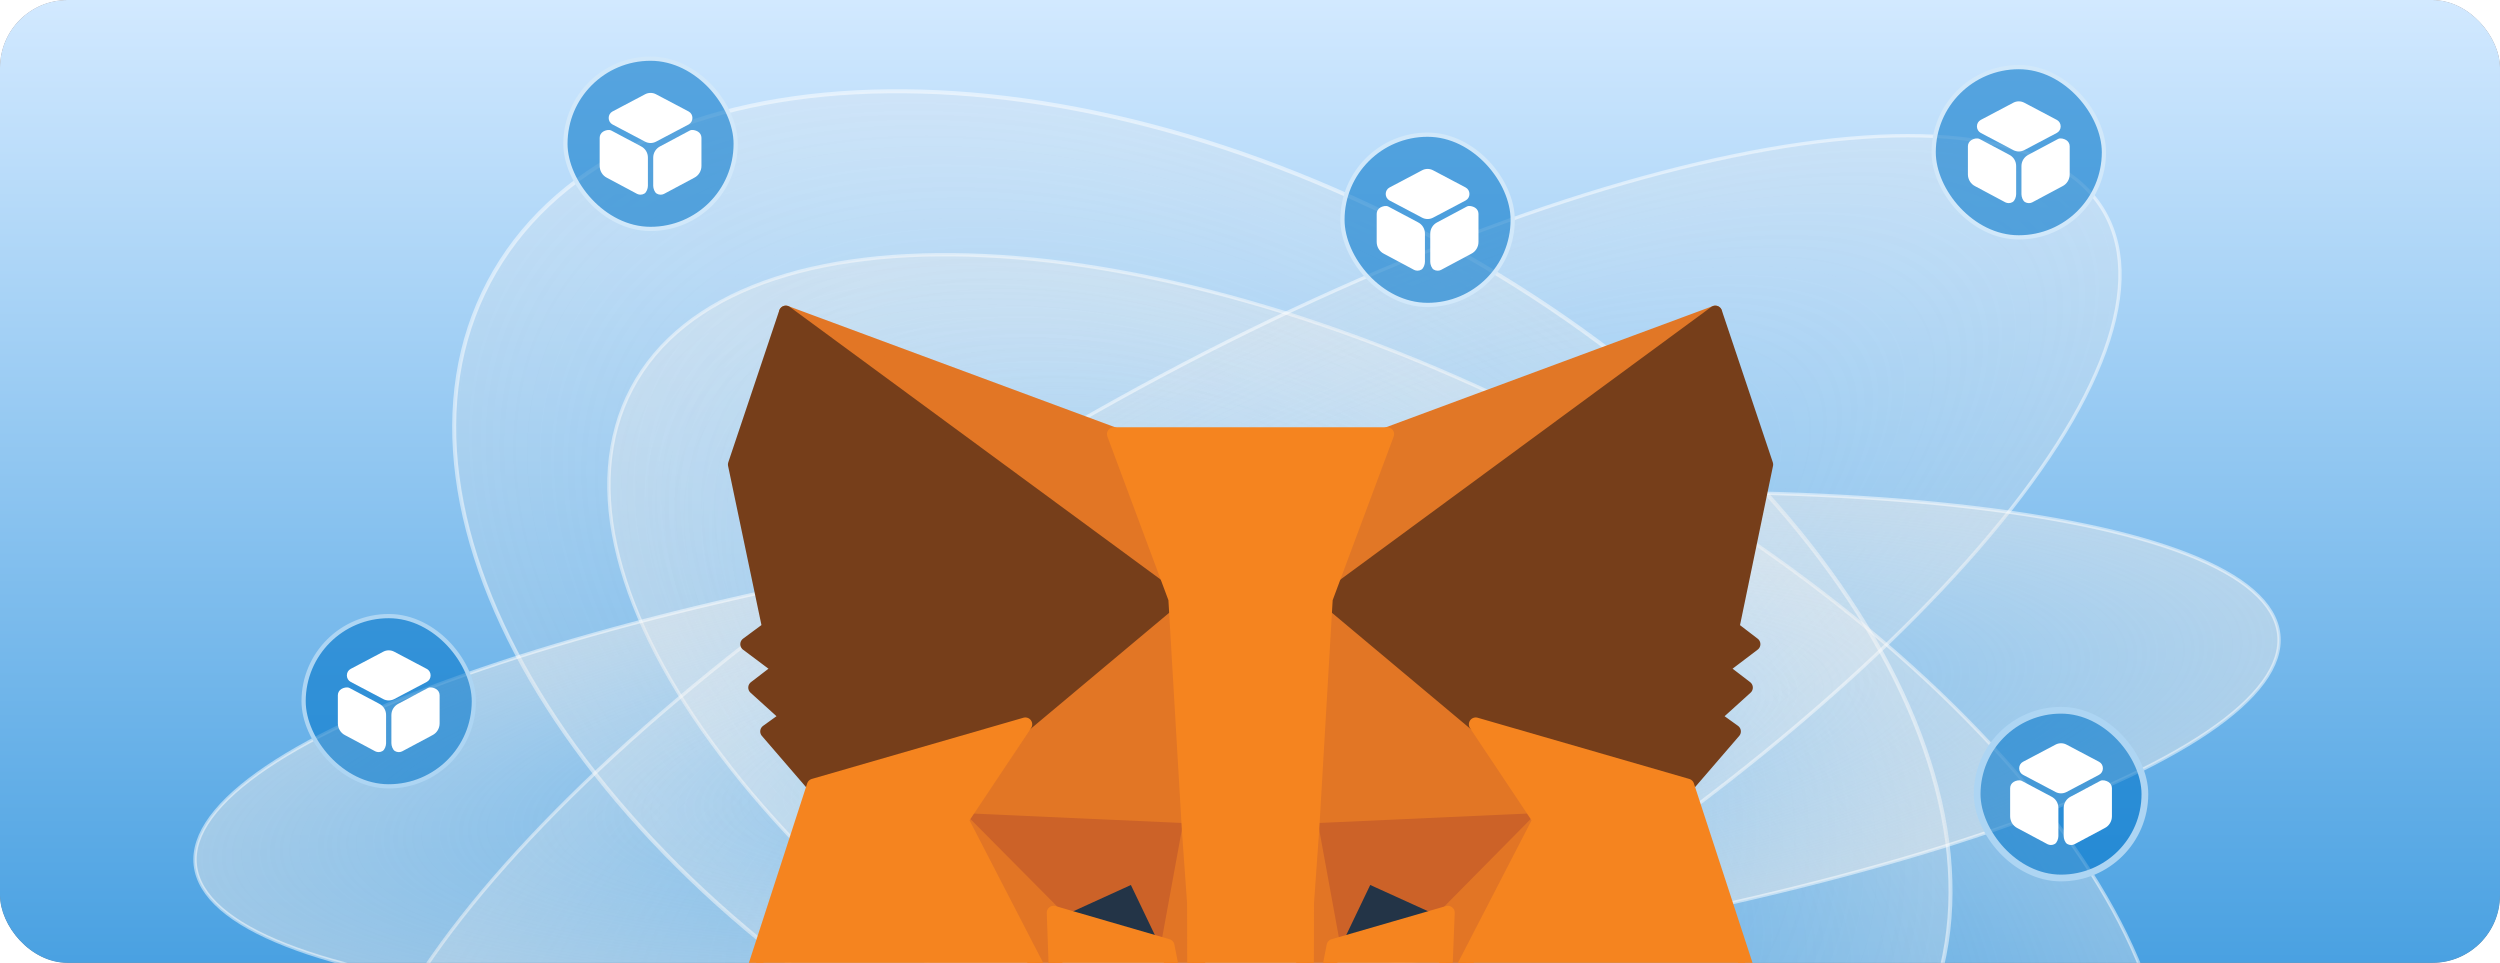
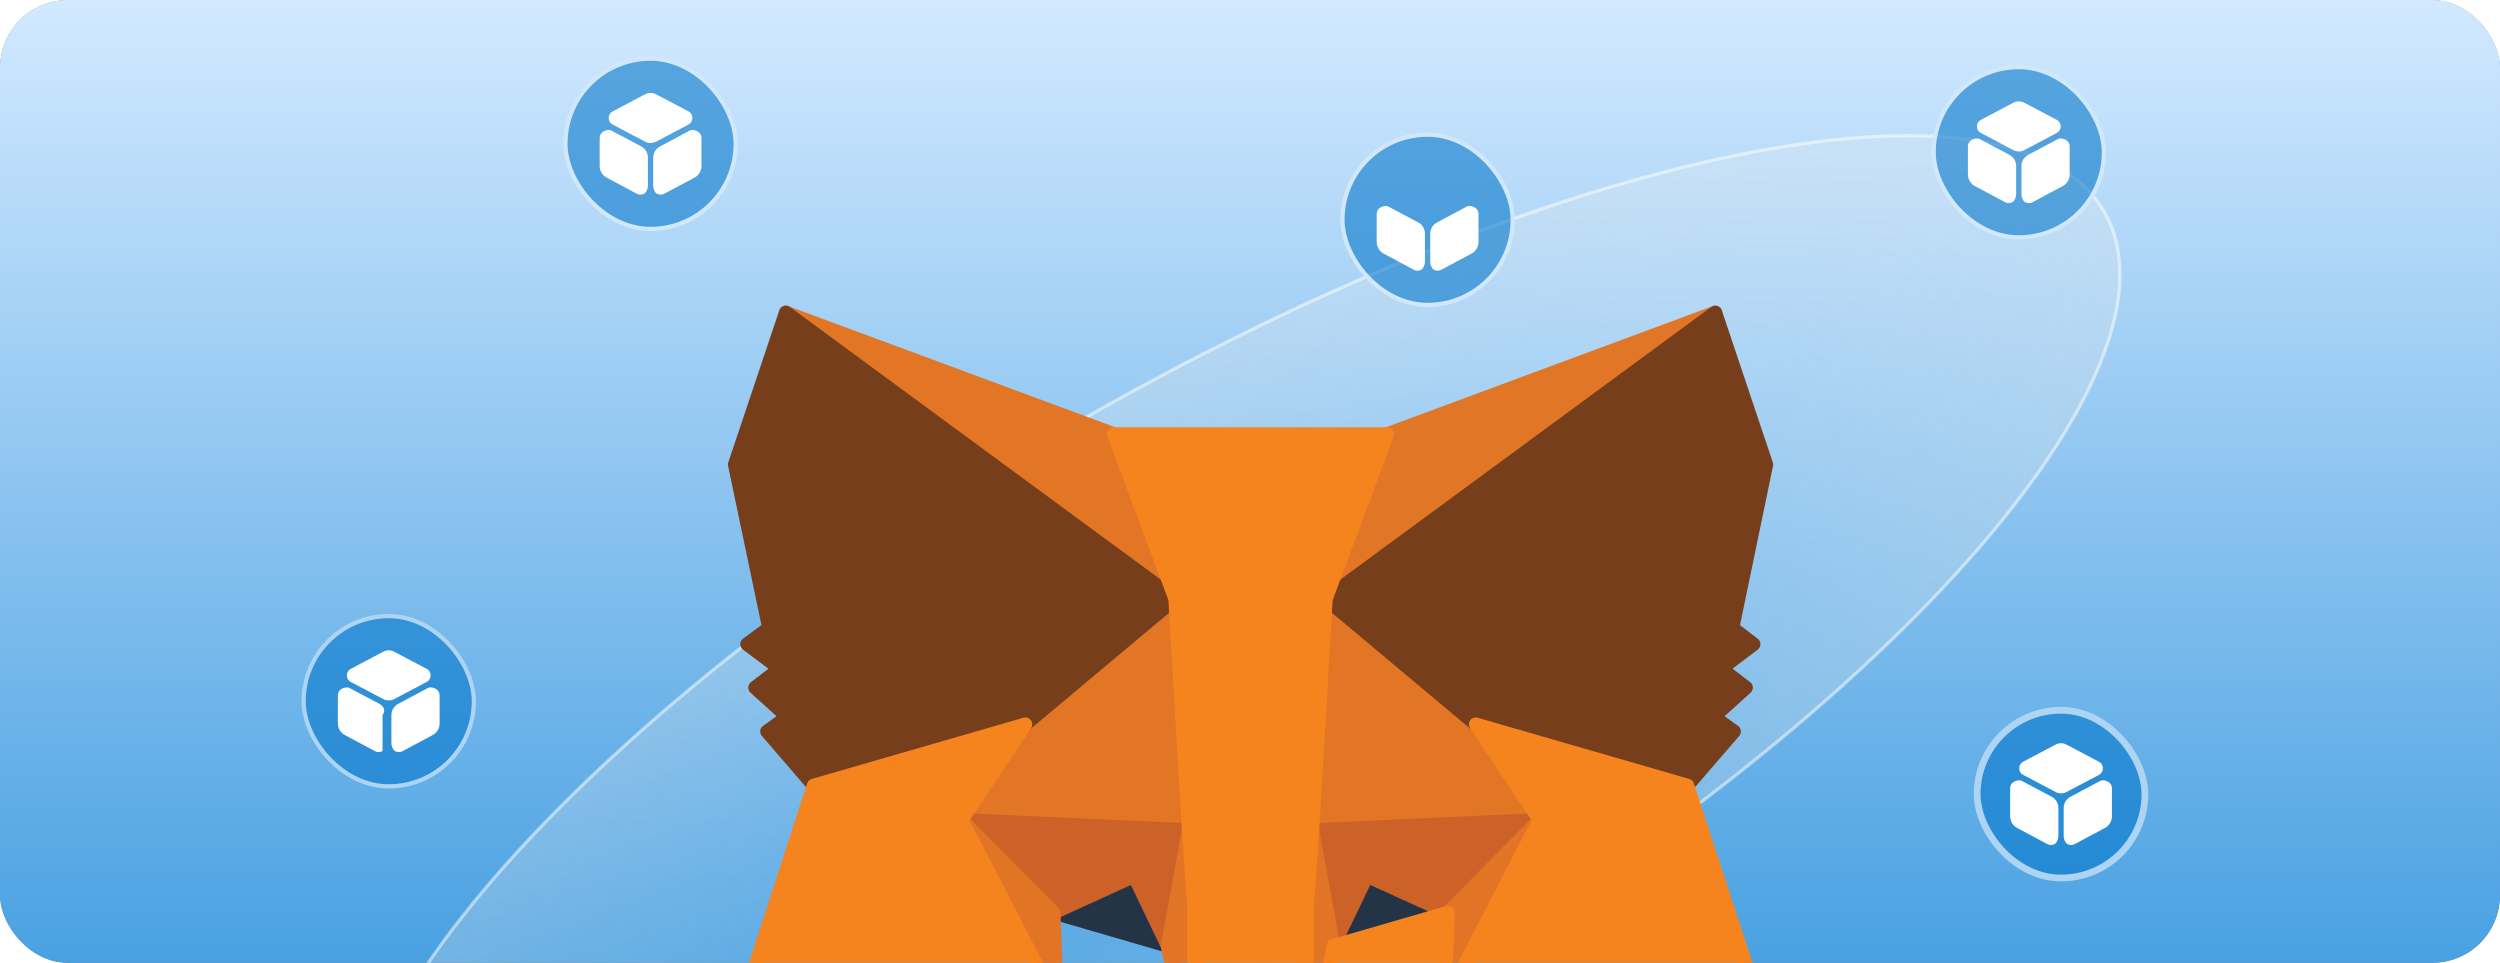
<svg xmlns="http://www.w3.org/2000/svg" width="296" height="114" viewBox="0 0 296 114" fill="none">
  <g clip-path="url(#clip0_1357_4712)">
    <rect width="296" height="114" rx="8" fill="#F2F4F6" />
    <g opacity="0.8" filter="url(#filter0_f_1357_4712)">
      <path d="M277.679 215.325L152.424 402.875L598.645 423.026L583.771 -53.6L277.679 215.325Z" fill="#E27625" stroke="#E27625" stroke-width="7.652" stroke-linecap="round" stroke-linejoin="round" />
      <path d="M-293.003 -294.625L-225.679 26.225L-268.735 58L-204.542 106.05L-253.078 143.25L-189.668 200.6L-229.593 229.275L-138 335.45L277.69 215.325L572.039 -31.125L-192.799 -593L-293.003 -294.625Z" fill="#763E1A" stroke="#763E1A" stroke-width="7.652" stroke-linecap="round" stroke-linejoin="round" />
    </g>
    <rect width="328" height="136" fill="url(#paint0_linear_1357_4712)" />
    <g clip-path="url(#clip1_1357_4712)">
-       <path opacity="0.5" d="M253.868 140.582C247.795 152.08 232.314 157.285 212.081 156.317C191.864 155.35 166.98 148.219 142.228 135.146C117.475 122.072 97.556 105.54 85.36 89.388C73.153 73.222 68.725 57.501 74.798 46.003C80.871 34.505 96.352 29.3 116.585 30.268C136.802 31.235 161.685 38.366 186.438 51.439C211.191 64.513 231.109 81.045 243.306 97.197C255.512 113.363 259.941 129.084 253.868 140.582Z" fill="url(#paint1_radial_1357_4712)" fill-opacity="0.75" stroke="white" stroke-width="0.395" />
-       <path opacity="0.5" d="M226.842 122.668C219.528 136.517 203.475 144.122 183.364 145.168C163.258 146.215 139.14 140.701 115.784 128.365C92.428 116.029 74.277 99.218 63.806 82.022C53.331 64.821 50.562 47.276 57.877 33.427C65.192 19.577 81.244 11.973 101.356 10.926C121.462 9.88 145.58 15.394 168.936 27.73C192.292 40.066 210.443 56.876 220.914 74.072C231.388 91.273 234.157 108.818 226.842 122.668Z" fill="url(#paint2_radial_1357_4712)" fill-opacity="0.5" stroke="white" stroke-width="0.475" />
      <path opacity="0.5" d="M249.145 25.088C251.823 29.726 251.557 35.808 248.719 42.872C245.882 49.933 240.487 57.942 232.969 66.397C217.933 83.305 194.434 101.965 166.034 118.362C137.633 134.759 109.724 145.78 87.563 150.347C76.481 152.631 66.848 153.298 59.315 152.225C51.778 151.151 46.378 148.34 43.7 143.702C41.022 139.063 41.288 132.981 44.126 125.918C46.963 118.856 52.358 110.848 59.877 102.393C74.912 85.484 98.412 66.825 126.812 50.428C155.212 34.031 183.122 23.01 205.283 18.443C216.364 16.159 225.997 15.491 233.531 16.565C241.067 17.639 246.468 20.45 249.145 25.088Z" fill="url(#paint3_radial_1357_4712)" fill-opacity="0.5" stroke="white" stroke-width="0.395" />
-       <path opacity="0.5" d="M269.805 75.106C270.009 76.938 269.375 78.838 267.946 80.782C266.517 82.728 264.301 84.708 261.368 86.691C255.502 90.657 246.803 94.613 235.908 98.335C214.121 105.779 183.592 112.274 149.489 116.053C115.385 119.833 84.176 120.179 61.287 117.685C49.841 116.439 40.487 114.483 33.895 111.898C30.599 110.605 28.004 109.159 26.183 107.573C24.364 105.988 23.329 104.274 23.126 102.441C22.923 100.608 23.557 98.709 24.985 96.764C26.414 94.818 28.63 92.838 31.564 90.855C37.43 86.889 46.129 82.933 57.024 79.211C78.811 71.767 109.339 65.272 143.443 61.493C177.546 57.714 208.756 57.368 231.645 59.861C243.09 61.107 252.444 63.063 259.036 65.648C262.333 66.941 264.928 68.387 266.749 69.973C268.568 71.558 269.602 73.273 269.805 75.106Z" fill="url(#paint4_radial_1357_4712)" stroke="white" stroke-width="0.395" />
      <rect x="35.946" y="72.946" width="20.159" height="20.159" rx="10.079" fill="#0376C9" fill-opacity="0.58" />
      <path d="M50.53 79.197L46.677 77.163C46.272 76.946 45.78 76.946 45.375 77.163L41.522 79.197C41.239 79.347 41.068 79.636 41.068 79.967C41.068 80.292 41.239 80.586 41.522 80.737L45.375 82.771C45.578 82.879 45.805 82.933 46.026 82.933C46.247 82.933 46.474 82.879 46.677 82.771L50.53 80.737C50.812 80.586 50.984 80.298 50.984 79.967C50.984 79.636 50.812 79.347 50.53 79.197Z" fill="white" />
-       <path d="M44.869 83.309L41.367 81.45C41.09 81.317 40.678 81.42 40.419 81.578C40.154 81.741 40.001 82.014 40.001 82.316V85.652C40.001 86.227 40.327 86.782 40.85 87.043L44.438 88.959C44.561 89.019 44.697 89.049 44.832 89.049C44.992 89.049 45.152 89.007 45.294 88.922C45.558 88.765 45.712 88.303 45.712 88V84.665C45.718 84.084 45.392 83.563 44.869 83.309Z" fill="white" />
+       <path d="M44.869 83.309L41.367 81.45C41.09 81.317 40.678 81.42 40.419 81.578C40.154 81.741 40.001 82.014 40.001 82.316V85.652C40.001 86.227 40.327 86.782 40.85 87.043L44.438 88.959C44.561 89.019 44.697 89.049 44.832 89.049C44.992 89.049 45.152 89.007 45.294 88.922V84.665C45.718 84.084 45.392 83.563 44.869 83.309Z" fill="white" />
      <path d="M51.633 81.58C51.368 81.423 50.953 81.311 50.682 81.45L47.189 83.311C46.666 83.571 46.34 84.085 46.34 84.666V88.001C46.34 88.303 46.494 88.767 46.758 88.924C46.9 89.009 47.06 89.051 47.22 89.051C47.355 89.051 47.491 89.021 47.614 88.96L51.202 87.043C51.725 86.783 52.051 86.234 52.051 85.653V82.318C52.051 82.016 51.898 81.743 51.633 81.58Z" fill="white" />
      <rect x="35.946" y="72.946" width="20.159" height="20.159" rx="10.079" stroke="#ADD5F3" stroke-width="0.5" />
      <rect x="158.946" y="15.946" width="20.159" height="20.159" rx="10.079" fill="#0376C9" fill-opacity="0.58" />
-       <path d="M173.53 22.197L169.677 20.163C169.272 19.946 168.78 19.946 168.375 20.163L164.522 22.197C164.24 22.347 164.068 22.636 164.068 22.967C164.068 23.292 164.24 23.586 164.522 23.737L168.375 25.771C168.577 25.879 168.805 25.933 169.026 25.933C169.247 25.933 169.475 25.879 169.677 25.771L173.53 23.737C173.812 23.586 173.984 23.298 173.984 22.967C173.984 22.636 173.812 22.347 173.53 22.197Z" fill="white" />
      <path d="M167.869 26.309L164.368 24.45C164.091 24.317 163.678 24.42 163.419 24.578C163.154 24.741 163 25.014 163 25.316V28.652C163 29.227 163.327 29.782 163.85 30.043L167.438 31.959C167.561 32.019 167.697 32.049 167.832 32.049C167.992 32.049 168.152 32.007 168.294 31.922C168.558 31.765 168.712 31.303 168.712 31V27.665C168.718 27.084 168.392 26.563 167.869 26.309Z" fill="white" />
      <path d="M174.633 24.58C174.368 24.423 173.953 24.311 173.682 24.45L170.189 26.311C169.666 26.571 169.34 27.085 169.34 27.666V31C169.34 31.303 169.494 31.767 169.758 31.924C169.9 32.009 170.06 32.051 170.22 32.051C170.355 32.051 170.491 32.021 170.614 31.96L174.202 30.043C174.725 29.783 175.052 29.234 175.052 28.653V25.318C175.052 25.016 174.898 24.744 174.633 24.58Z" fill="white" />
      <rect x="158.946" y="15.946" width="20.159" height="20.159" rx="10.079" stroke="#D1E8FA" stroke-width="0.5" />
      <rect x="66.946" y="6.946" width="20.159" height="20.159" rx="10.079" fill="#0376C9" fill-opacity="0.58" />
      <path d="M81.53 13.197L77.677 11.163C77.272 10.946 76.78 10.946 76.375 11.163L72.522 13.197C72.24 13.347 72.067 13.636 72.067 13.967C72.067 14.292 72.24 14.586 72.522 14.737L76.375 16.771C76.578 16.879 76.805 16.933 77.026 16.933C77.247 16.933 77.475 16.879 77.677 16.771L81.53 14.737C81.812 14.586 81.984 14.298 81.984 13.967C81.984 13.636 81.812 13.347 81.53 13.197Z" fill="white" />
      <path d="M75.869 17.309L72.368 15.45C72.091 15.317 71.677 15.42 71.419 15.578C71.154 15.741 71.001 16.014 71.001 16.316V19.652C71.001 20.227 71.327 20.782 71.85 21.043L75.438 22.959C75.561 23.019 75.697 23.049 75.832 23.049C75.992 23.049 76.152 23.007 76.294 22.922C76.558 22.765 76.712 22.303 76.712 22V18.665C76.718 18.084 76.392 17.563 75.869 17.309Z" fill="white" />
      <path d="M82.633 15.58C82.368 15.423 81.953 15.311 81.682 15.45L78.189 17.311C77.666 17.571 77.34 18.085 77.34 18.666V22C77.34 22.303 77.494 22.767 77.758 22.924C77.9 23.009 78.06 23.051 78.22 23.051C78.355 23.051 78.491 23.021 78.614 22.96L82.202 21.043C82.725 20.783 83.052 20.234 83.052 19.653V16.318C83.052 16.016 82.898 15.743 82.633 15.58Z" fill="white" />
      <rect x="66.946" y="6.946" width="20.159" height="20.159" rx="10.079" stroke="#D1E8FA" stroke-width="0.5" />
      <rect x="228.946" y="7.946" width="20.159" height="20.159" rx="10.079" fill="#0376C9" fill-opacity="0.58" />
      <path d="M243.53 14.197L239.677 12.163C239.272 11.946 238.78 11.946 238.375 12.163L234.522 14.197C234.24 14.347 234.068 14.636 234.068 14.967C234.068 15.292 234.24 15.586 234.522 15.737L238.375 17.771C238.577 17.879 238.805 17.933 239.026 17.933C239.247 17.933 239.475 17.879 239.677 17.771L243.53 15.737C243.812 15.586 243.984 15.298 243.984 14.967C243.984 14.636 243.812 14.347 243.53 14.197Z" fill="white" />
      <path d="M237.869 18.309L234.368 16.45C234.091 16.317 233.678 16.42 233.419 16.578C233.154 16.741 233 17.014 233 17.316V20.652C233 21.227 233.327 21.782 233.85 22.043L237.438 23.959C237.561 24.019 237.697 24.049 237.832 24.049C237.992 24.049 238.152 24.007 238.294 23.922C238.558 23.765 238.712 23.303 238.712 23V19.665C238.718 19.084 238.392 18.563 237.869 18.309Z" fill="white" />
      <path d="M244.633 16.58C244.368 16.423 243.953 16.311 243.682 16.45L240.189 18.311C239.666 18.571 239.34 19.085 239.34 19.666V23C239.34 23.303 239.494 23.767 239.758 23.924C239.9 24.009 240.06 24.051 240.22 24.051C240.355 24.051 240.491 24.021 240.614 23.96L244.202 22.043C244.725 21.783 245.052 21.234 245.052 20.653V17.318C245.052 17.016 244.898 16.744 244.633 16.58Z" fill="white" />
      <rect x="228.946" y="7.946" width="20.159" height="20.159" rx="10.079" stroke="#D1E8FA" stroke-width="0.5" />
      <rect x="234.095" y="84.095" width="19.861" height="19.861" rx="9.93" fill="#0376C9" fill-opacity="0.58" />
      <path d="M248.53 90.197L244.677 88.163C244.272 87.946 243.78 87.946 243.375 88.163L239.522 90.197C239.24 90.347 239.068 90.636 239.068 90.967C239.068 91.292 239.24 91.586 239.522 91.737L243.375 93.771C243.577 93.879 243.805 93.933 244.026 93.933C244.247 93.933 244.475 93.879 244.677 93.771L248.53 91.737C248.812 91.586 248.984 91.298 248.984 90.967C248.984 90.636 248.812 90.347 248.53 90.197Z" fill="white" />
      <path d="M242.869 94.309L239.368 92.45C239.091 92.317 238.678 92.42 238.419 92.578C238.154 92.741 238 93.014 238 93.316V96.652C238 97.227 238.327 97.782 238.85 98.043L242.438 99.959C242.561 100.019 242.697 100.049 242.832 100.049C242.992 100.049 243.152 100.007 243.294 99.922C243.558 99.765 243.712 99.303 243.712 99V95.665C243.718 95.084 243.392 94.563 242.869 94.309Z" fill="white" />
      <path d="M249.633 92.58C249.368 92.423 248.953 92.311 248.682 92.45L245.189 94.311C244.666 94.571 244.34 95.085 244.34 95.666V99.001C244.34 99.303 244.494 99.767 244.758 99.924C244.9 100.009 245.06 100.051 245.22 100.051C245.355 100.051 245.491 100.021 245.614 99.96L249.202 98.043C249.725 97.783 250.052 97.234 250.052 96.653V93.318C250.052 93.016 249.898 92.743 249.633 92.58Z" fill="white" />
      <rect x="234.095" y="84.095" width="19.861" height="19.861" rx="9.93" stroke="#ADD5F3" stroke-width="0.798" />
    </g>
    <path d="M203.089 37L155.379 72.062L164.251 51.399L203.089 37Z" fill="#E17726" stroke="#E17726" stroke-width="1.626" stroke-linecap="round" stroke-linejoin="round" />
    <path d="M93.04 37L140.325 72.39L131.878 51.399L93.04 37Z" fill="#E27625" stroke="#E27625" stroke-width="1.626" stroke-linecap="round" stroke-linejoin="round" />
    <path d="M121.401 85.76L113.851 97.074L140.749 98.289L139.853 69.538L121.401 85.76Z" fill="#E27625" stroke="#E27625" stroke-width="1.626" stroke-linecap="round" stroke-linejoin="round" />
    <path d="M174.728 85.76L155.993 69.211L155.379 98.289L182.278 97.074L174.728 85.76Z" fill="#E27625" stroke="#E27625" stroke-width="1.626" stroke-linecap="round" stroke-linejoin="round" />
    <path d="M138.249 111.987L124.752 108.06L134.285 103.712L138.249 111.987Z" fill="#233447" stroke="#233447" stroke-width="1.626" stroke-linecap="round" stroke-linejoin="round" />
    <path d="M157.881 111.987L161.845 103.712L171.425 108.06L157.881 111.987Z" fill="#233447" stroke="#233447" stroke-width="1.626" stroke-linecap="round" stroke-linejoin="round" />
    <path d="M182.278 97.074L155.379 98.289L157.881 111.987L161.845 103.712L171.424 108.06L182.278 97.074Z" fill="#CC6228" stroke="#CC6228" stroke-width="1.626" stroke-linecap="round" stroke-linejoin="round" />
    <path d="M124.752 108.06L134.285 103.712L138.249 111.987L140.75 98.289L113.851 97.074L124.752 108.06Z" fill="#CC6228" stroke="#CC6228" stroke-width="1.626" stroke-linecap="round" stroke-linejoin="round" />
    <path d="M113.851 97.074L125.13 118.906L124.752 108.06L113.851 97.074Z" fill="#E27525" stroke="#E27525" stroke-width="1.626" stroke-linecap="round" stroke-linejoin="round" />
    <path d="M171.424 108.06L170.999 118.906L182.278 97.074L171.424 108.06Z" fill="#E27525" stroke="#E27525" stroke-width="1.626" stroke-linecap="round" stroke-linejoin="round" />
    <path d="M140.75 98.289L138.249 111.987L141.41 128.163L142.118 106.845L140.75 98.289Z" fill="#E27525" stroke="#E27525" stroke-width="1.626" stroke-linecap="round" stroke-linejoin="round" />
    <path d="M155.378 98.289L154.057 106.798L154.718 128.163L157.88 111.987L155.378 98.289Z" fill="#E27525" stroke="#E27525" stroke-width="1.626" stroke-linecap="round" stroke-linejoin="round" />
    <path d="M157.881 111.987L154.719 128.163L156.984 129.752L171 118.906L171.425 108.06L157.881 111.987Z" fill="#F5841F" stroke="#F5841F" stroke-width="1.626" stroke-linecap="round" stroke-linejoin="round" />
-     <path d="M124.752 108.06L125.13 118.906L139.146 129.752L141.411 128.163L138.249 111.987L124.752 108.06Z" fill="#F5841F" stroke="#F5841F" stroke-width="1.626" stroke-linecap="round" stroke-linejoin="round" />
    <path d="M205.118 74.353L209.129 54.999L203.089 37L156.983 70.894L174.727 85.76L199.786 93.007L205.307 86.602L202.9 84.872L206.723 81.412L203.797 79.168L207.619 76.27L205.118 74.353Z" fill="#763E1A" stroke="#763E1A" stroke-width="1.626" stroke-linecap="round" stroke-linejoin="round" />
    <path d="M87 54.999L91.058 74.353L88.463 76.27L92.333 79.168L89.407 81.412L93.229 84.872L90.823 86.602L96.344 93.007L121.402 85.76L139.146 70.894L93.04 37L87 54.999Z" fill="#763E1A" stroke="#763E1A" stroke-width="1.626" stroke-linecap="round" stroke-linejoin="round" />
    <path d="M199.785 93.007L174.727 85.76L182.278 97.074L170.999 118.906L185.911 118.719H208.185L199.785 93.007Z" fill="#F5841F" stroke="#F5841F" stroke-width="1.626" stroke-linecap="round" stroke-linejoin="round" />
    <path d="M121.402 85.76L96.344 93.007L87.991 118.719H110.218L125.13 118.906L113.852 97.074L121.402 85.76Z" fill="#F5841F" stroke="#F5841F" stroke-width="1.626" stroke-linecap="round" stroke-linejoin="round" />
    <path d="M155.379 98.289L156.983 70.894L164.25 51.399H131.877L139.145 70.894L140.749 98.289L141.363 106.891L141.41 128.163H154.718L154.765 106.891L155.379 98.289Z" fill="#F5841F" stroke="#F5841F" stroke-width="1.626" stroke-linecap="round" stroke-linejoin="round" />
  </g>
  <defs>
    <filter id="filter0_f_1357_4712" x="-552.83" y="-852.827" width="2545.64" height="2379.65" filterUnits="userSpaceOnUse" color-interpolation-filters="sRGB">
      <feFlood flood-opacity="0" result="BackgroundImageFix" />
      <feBlend mode="normal" in="SourceGraphic" in2="BackgroundImageFix" result="shape" />
      <feGaussianBlur stdDeviation="128" result="effect1_foregroundBlur_1357_4712" />
    </filter>
    <linearGradient id="paint0_linear_1357_4712" x1="164" y1="0" x2="164" y2="136" gradientUnits="userSpaceOnUse">
      <stop stop-color="#D2E9FF" />
      <stop offset="1" stop-color="#2F93DC" />
    </linearGradient>
    <radialGradient id="paint1_radial_1357_4712" cx="0" cy="0" r="1" gradientUnits="userSpaceOnUse" gradientTransform="translate(164.333 93.293) rotate(117.841) scale(47.53 101.454)">
      <stop stop-color="white" stop-opacity="0" />
      <stop offset="1" stop-color="#EBEBEB" />
    </radialGradient>
    <radialGradient id="paint2_radial_1357_4712" cx="0" cy="0" r="1" gradientUnits="userSpaceOnUse" gradientTransform="translate(142.36 78.047) rotate(117.841) scale(57.142 95.78)">
      <stop stop-color="white" stop-opacity="0" />
      <stop offset="1" stop-color="#EBEBEB" />
    </radialGradient>
    <radialGradient id="paint3_radial_1357_4712" cx="0" cy="0" r="1" gradientUnits="userSpaceOnUse" gradientTransform="translate(146.423 84.395) rotate(60) scale(39.419 118.811)">
      <stop stop-color="white" stop-opacity="0" />
      <stop offset="1" stop-color="#EBEBEB" />
    </radialGradient>
    <radialGradient id="paint4_radial_1357_4712" cx="0" cy="0" r="1" gradientUnits="userSpaceOnUse" gradientTransform="translate(146.466 88.773) rotate(83.677) scale(27.645 124.292)">
      <stop stop-color="white" stop-opacity="0" />
      <stop offset="1" stop-color="#EBEBEB" />
    </radialGradient>
    <clipPath id="clip0_1357_4712">
      <rect width="296" height="114" rx="8" fill="white" />
    </clipPath>
    <clipPath id="clip1_1357_4712">
      <rect width="262.027" height="130.9" fill="white" transform="translate(11 5)" />
    </clipPath>
  </defs>
</svg>